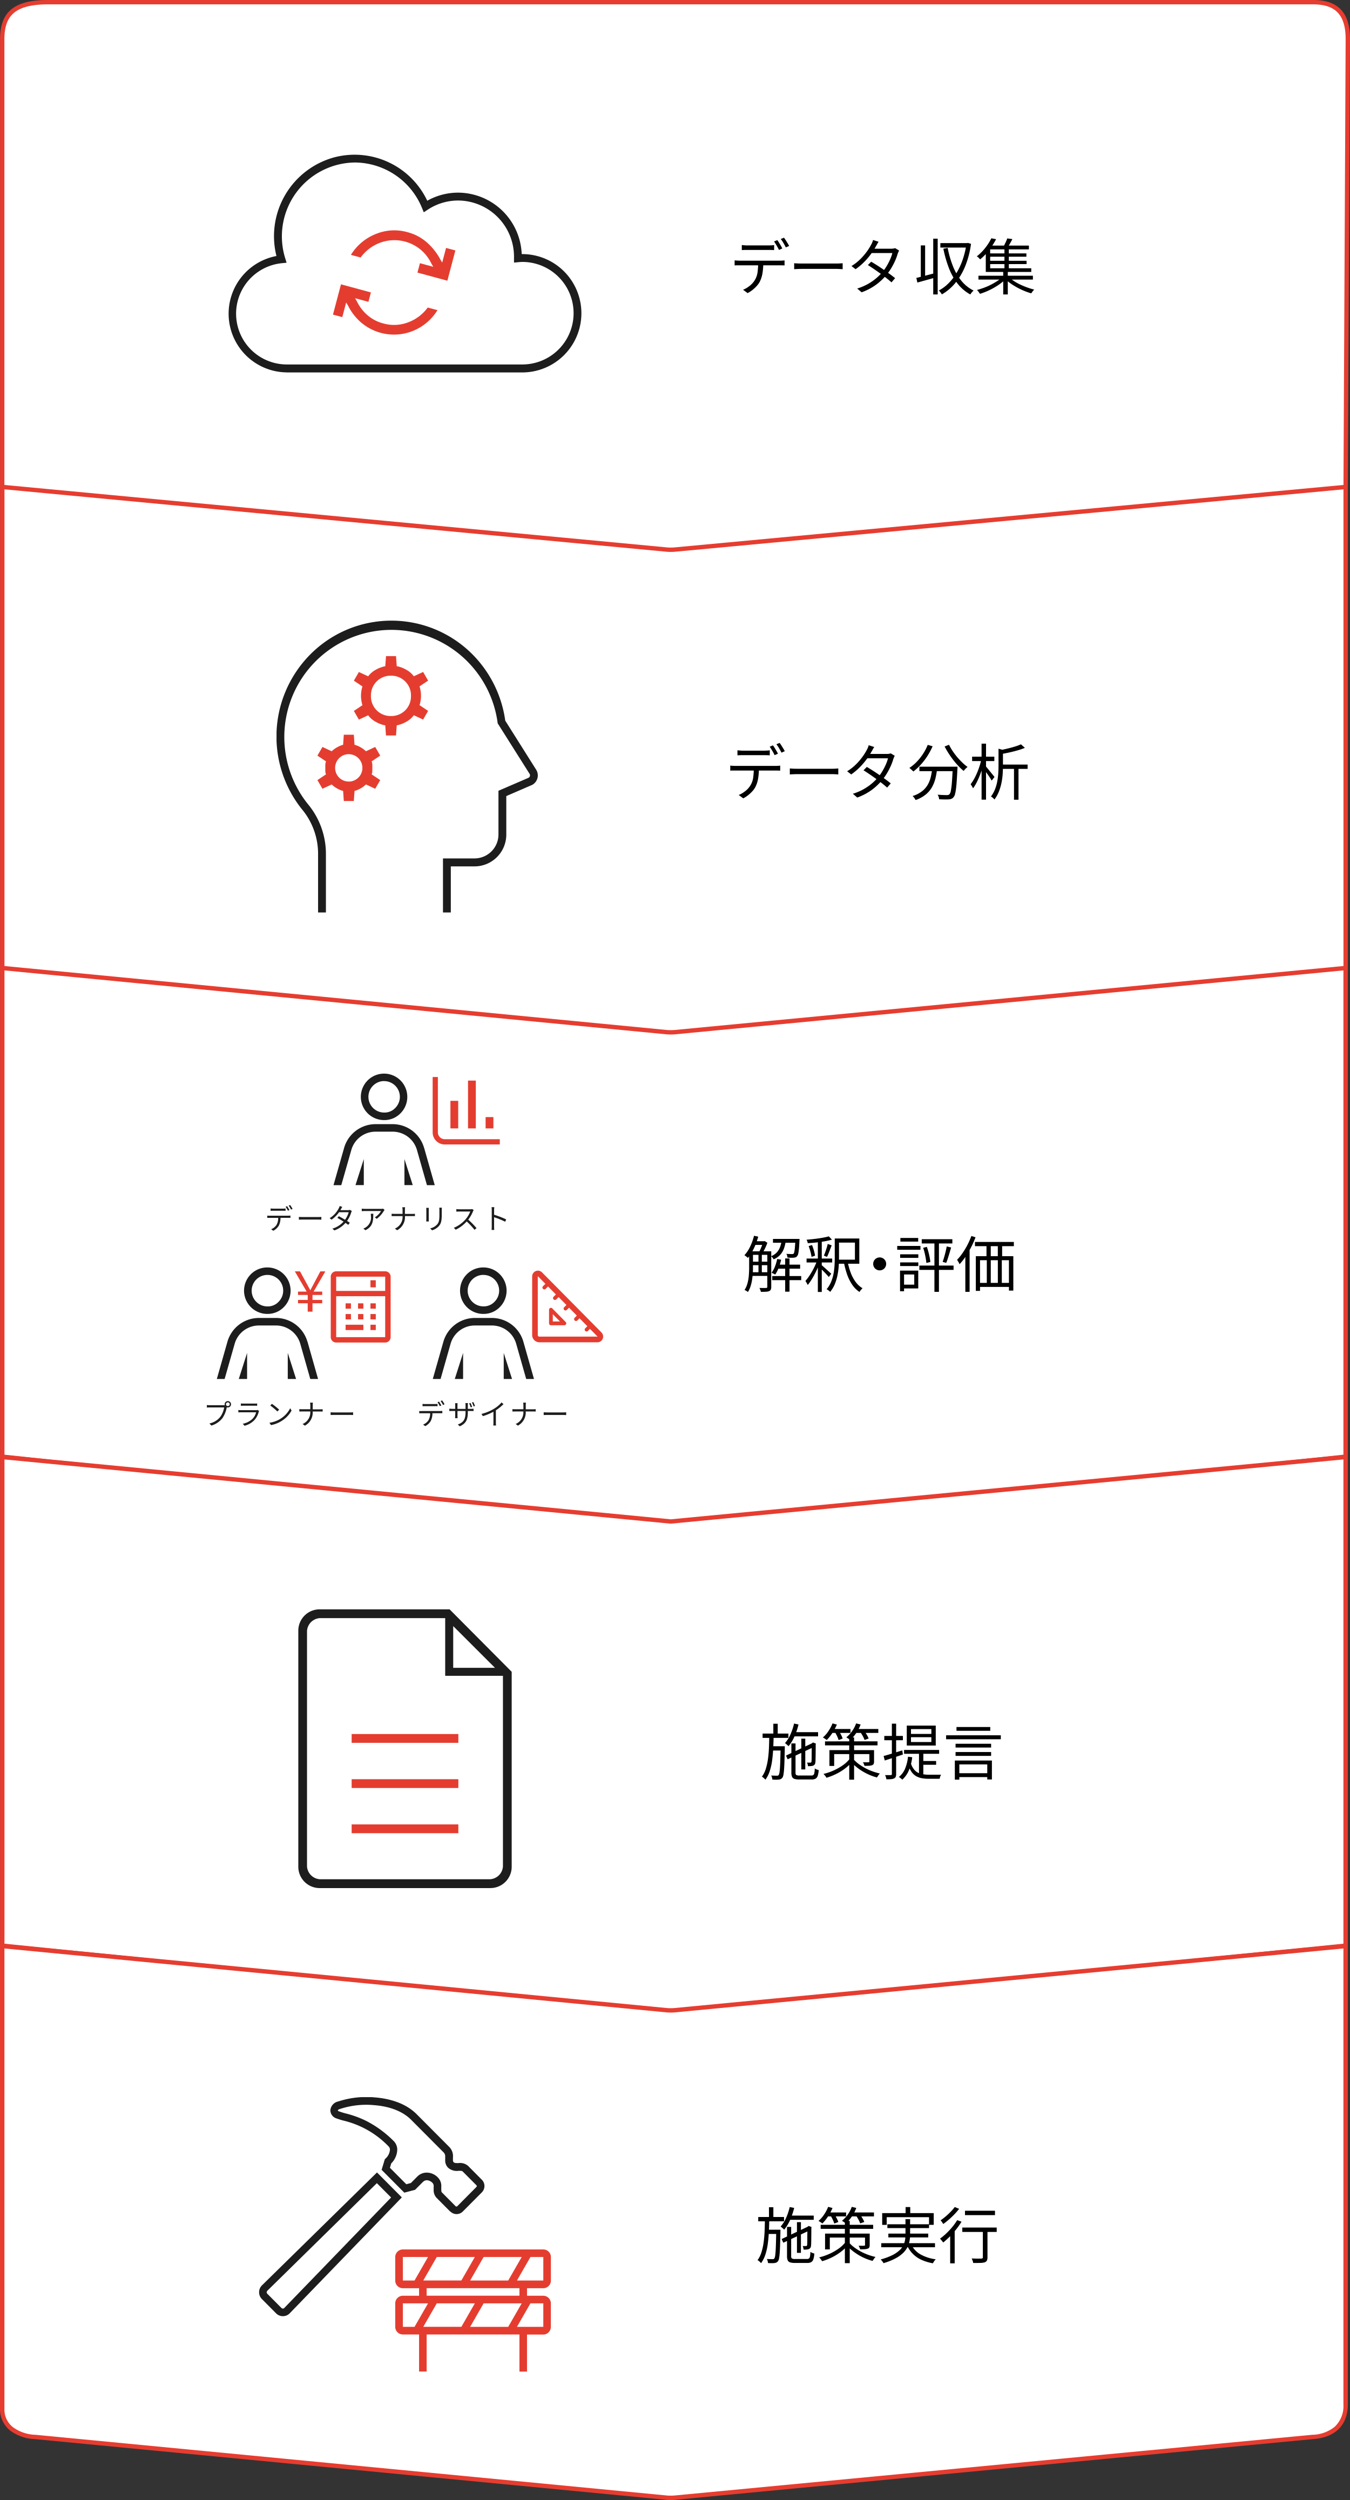
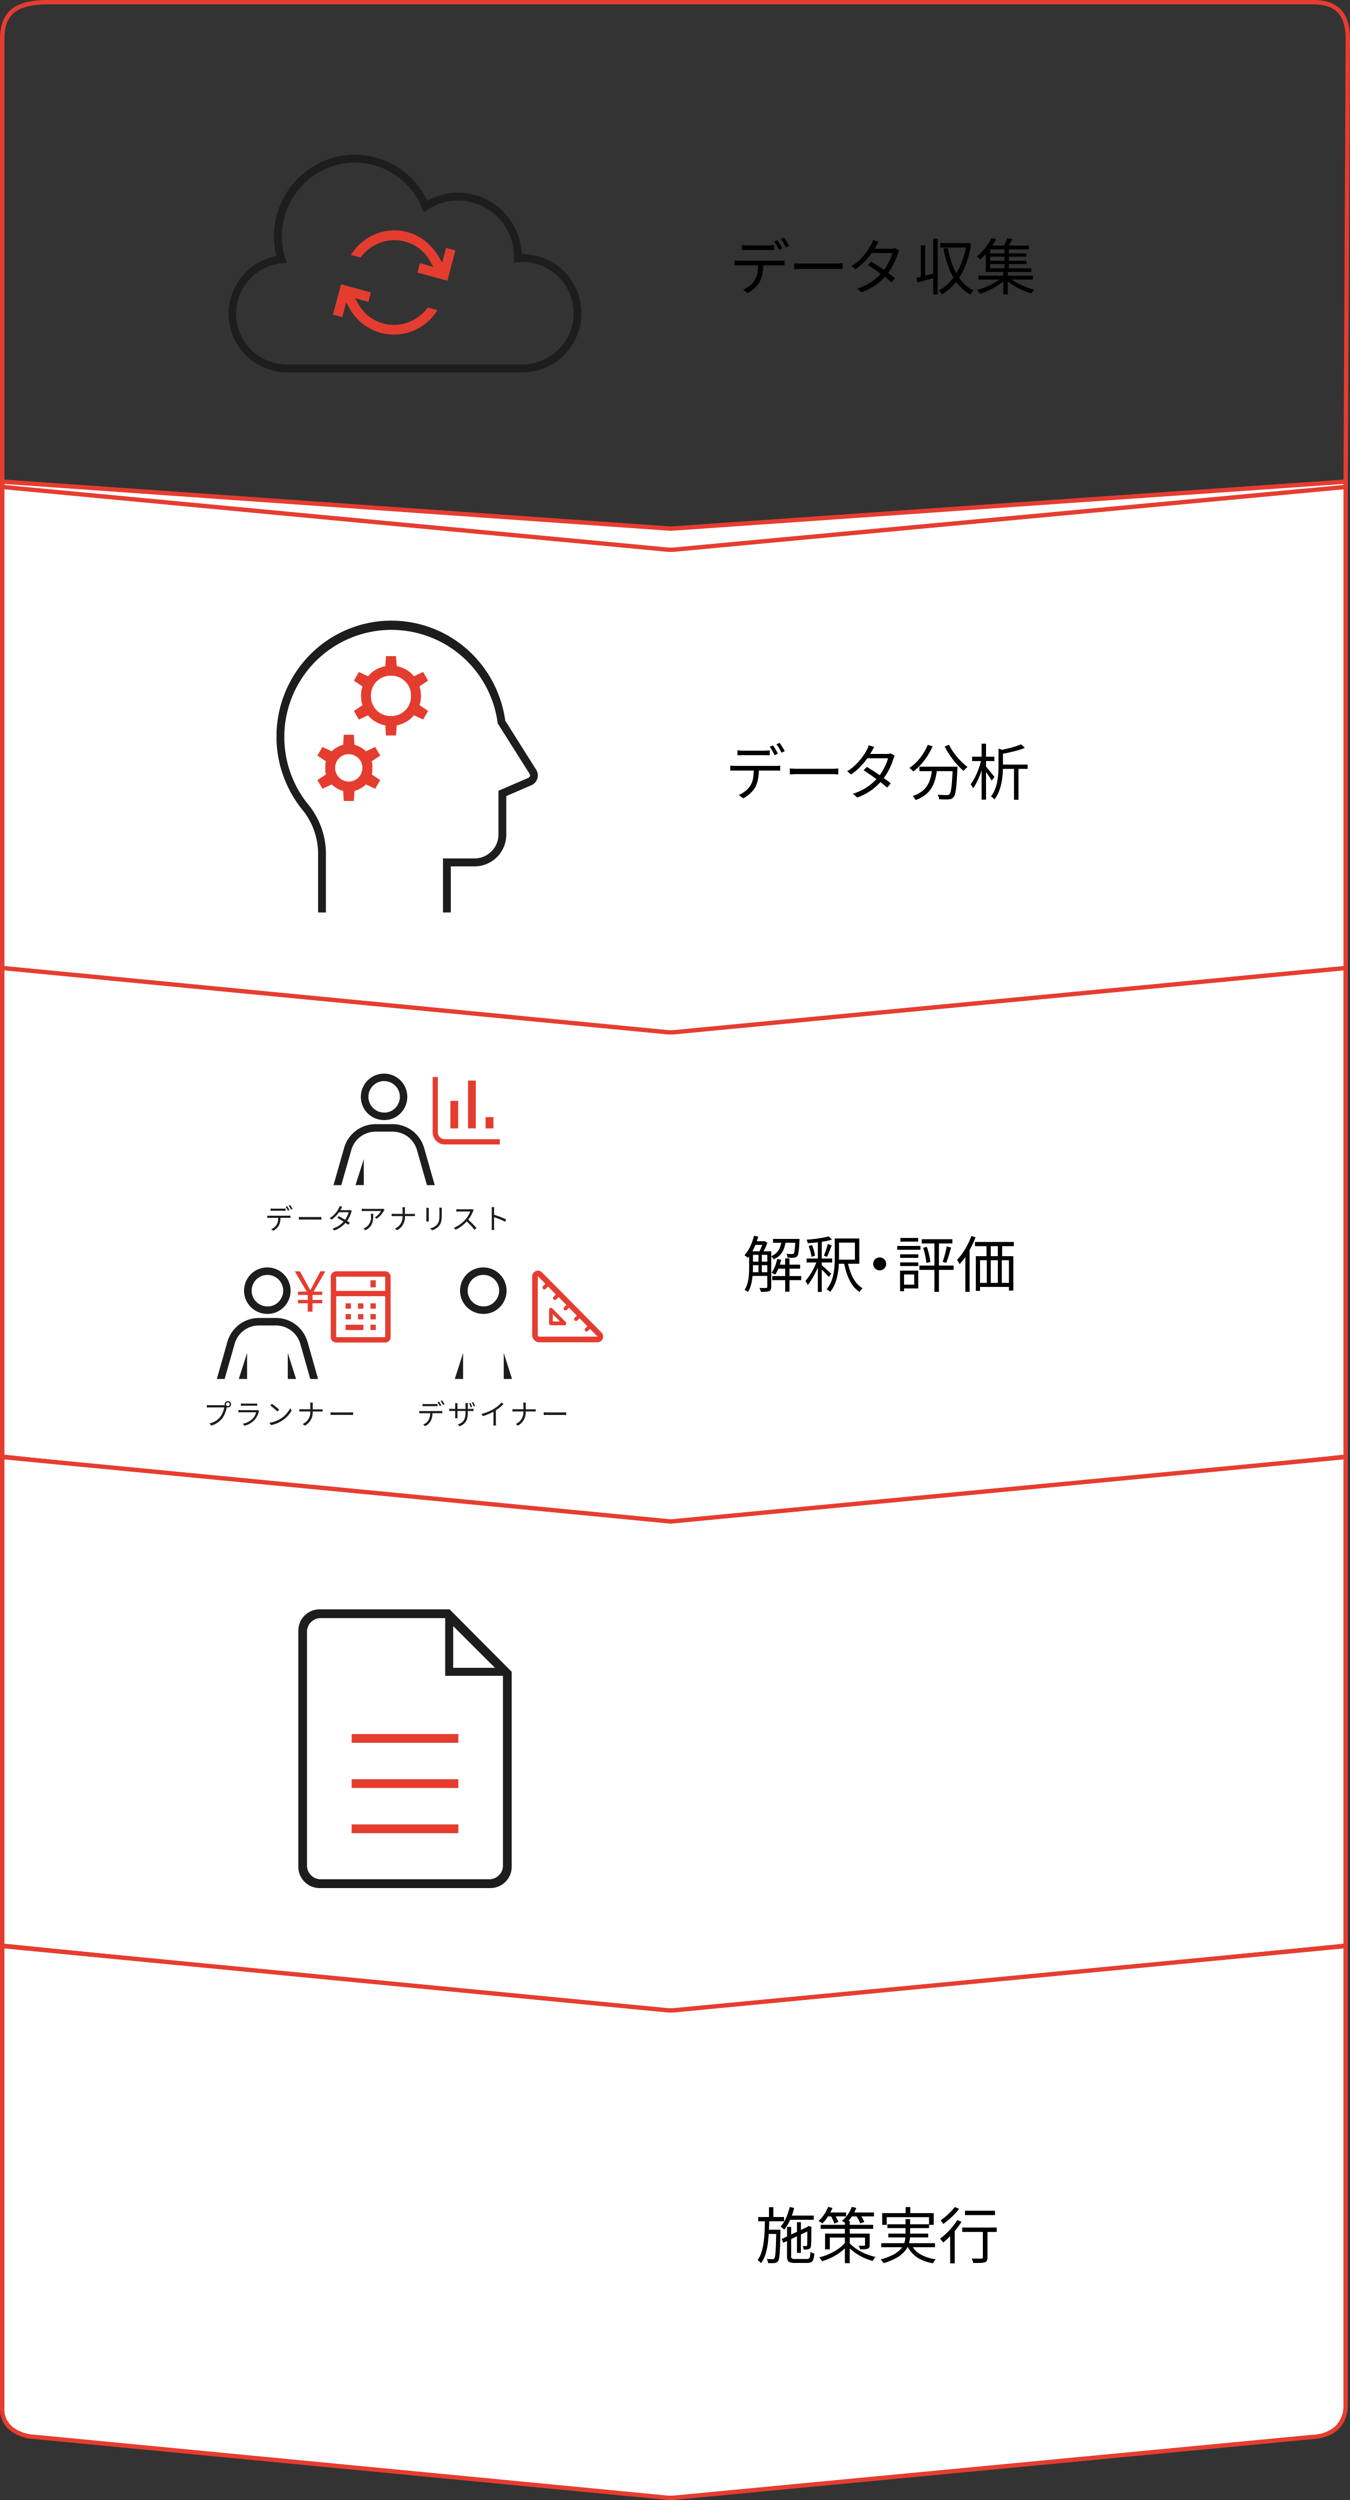
<svg xmlns="http://www.w3.org/2000/svg" width="310" height="574" viewBox="0 0 310 574">
  <rect x="0" y="0" width="310" height="574" fill="#333333" stroke="none" />
  <defs>
    <clipPath id="a">
      <path d="M309.47,111.08V223.27L154.5,237.79.98,223.27V111.08L154.5,121.88Z" transform="translate(-0.98 -111.08)" fill="#fff" stroke="#e63d30" stroke-miterlimit="10" stroke-width="1" />
    </clipPath>
    <clipPath id="b">
      <path d="M309.47,222.75V334.94L155.315,351.41a11.181,11.181,0,0,1-1.637,0L.98,334.94V222.75l152.678,14.74a11.737,11.737,0,0,0,1.677,0Z" transform="translate(-0.98 -222.75)" fill="#fff" stroke="#e63d30" stroke-miterlimit="10" stroke-width="1" />
    </clipPath>
    <clipPath id="c">
      <path d="M309.47,335.03V447.22L154.5,462.75.98,447.22V335.03L154.5,349.83Z" transform="translate(-0.98 -335.03)" fill="#fff" stroke="#e63d30" stroke-miterlimit="10" stroke-width="1" />
    </clipPath>
    <clipPath id="d">
      <path d="M309.47,447.31V552.5c0,5-3.165,7.22-7.607,7.52L155.3,573.97a11.189,11.189,0,0,1-1.637,0L8.557,560.02C4.125,559.72.97,557.5.97,553.5V447.31l152.678,14.74a11.732,11.732,0,0,0,1.677,0L309.46,447.31Z" transform="translate(-0.97 -447.31)" fill="#fff" stroke="#e63d30" stroke-miterlimit="10" stroke-width="1" />
    </clipPath>
    <clipPath id="e">
      <rect width="81" height="50" fill="none" />
    </clipPath>
    <clipPath id="f">
      <rect width="60" height="67" fill="none" />
    </clipPath>
    <clipPath id="g">
      <rect width="91" height="81" fill="none" />
    </clipPath>
    <clipPath id="h">
      <rect width="49" height="64" fill="none" />
    </clipPath>
    <clipPath id="i">
-       <rect width="67" height="63" fill="none" />
-     </clipPath>
+       </clipPath>
  </defs>
  <g transform="translate(-0.47 -0.5)">
    <g transform="translate(0.98 111.08)">
      <path d="M309.47,111.08V223.27L154.5,237.79.98,223.27V111.08L154.5,121.88Z" transform="translate(-0.98 -111.08)" fill="#fff" />
      <g clip-path="url(#a)">
        <g transform="translate(0 -113.31)">
          <path d="M310.109.84V541.57c0,1.69-3.923,3.07-8.765,3.07H9.745C4.9,544.64.98,543.27.98,541.57V.84C.98-.85,4.9-2.23,9.745-2.23h291.6c4.842,0,8.765,1.37,8.765,3.07Z" transform="translate(-0.98 2.23)" fill="#fff" />
          <path d="M9.745-2.73h291.6a20,20,0,0,1,6.363.926c1.9.664,2.9,1.579,2.9,2.644V541.57c0,1.062-1,1.975-2.9,2.641a19.953,19.953,0,0,1-6.364.929H9.745a20,20,0,0,1-6.363-.926c-1.9-.664-2.9-1.579-2.9-2.644V.84c0-1.062,1-1.975,2.9-2.641A19.953,19.953,0,0,1,9.745-2.73Zm291.6,546.87c5.121,0,8.265-1.5,8.265-2.57V.84c0-.567-.855-1.219-2.232-1.7a18.992,18.992,0,0,0-6.033-.869H9.745C4.624-1.73,1.48-.233,1.48.84V541.57c0,.567.855,1.219,2.232,1.7a18.992,18.992,0,0,0,6.033.869Z" transform="translate(-0.98 2.23)" fill="#e63d30" />
        </g>
      </g>
      <path d="M.48,110.544,154.5,121.379,309.97,110.544V223.725l-.453.042L154.5,238.292l-.047,0L.48,223.725ZM308.97,222.815v-111.2L154.5,122.381,1.48,111.616v111.2L154.5,237.288Z" transform="translate(-0.98 -111.08)" fill="#e63d30" />
    </g>
    <g transform="translate(0.98 222.75)">
      <path d="M309.47,222.75V334.94L155.315,351.41a11.181,11.181,0,0,1-1.637,0L.98,334.94V222.75l152.678,14.74a11.737,11.737,0,0,0,1.677,0Z" transform="translate(-0.98 -222.75)" fill="#fff" />
      <g clip-path="url(#b)">
        <g transform="translate(0 -113.32)">
          <path d="M309.47,112.5V653.23c0,1.69-3.923,3.07-8.765,3.07H9.745C4.9,656.3.98,654.93.98,653.23V112.5c0-1.69,3.923-3.07,8.765-3.07h290.96C305.547,109.43,309.47,110.8,309.47,112.5Z" transform="translate(-0.98 -109.43)" fill="#fff" />
          <path d="M9.745,108.93h290.96a20,20,0,0,1,6.363.926c1.9.664,2.9,1.579,2.9,2.644V653.23c0,1.062-1,1.975-2.9,2.641a19.953,19.953,0,0,1-6.364.929H9.745a20,20,0,0,1-6.363-.926c-1.9-.664-2.9-1.579-2.9-2.644V112.5c0-1.062,1-1.975,2.9-2.641A19.953,19.953,0,0,1,9.745,108.93ZM300.705,655.8c5.121,0,8.265-1.5,8.265-2.57V112.5c0-.567-.855-1.219-2.232-1.7a18.992,18.992,0,0,0-6.033-.869H9.745c-5.121,0-8.265,1.5-8.265,2.57V653.23c0,.567.855,1.219,2.232,1.7a18.992,18.992,0,0,0,6.033.869Z" transform="translate(-0.98 -109.43)" fill="#e63d30" />
        </g>
      </g>
      <path d="M.48,222.2,153.7,236.992a11.288,11.288,0,0,0,1.594,0L309.97,222.2v113.19l-.447.048L155.352,351.909a11.723,11.723,0,0,1-1.711,0l-.017,0L.48,335.389ZM308.97,334.491V223.3l-153.6,14.689a12.31,12.31,0,0,1-1.75,0h-.012L1.48,223.3v111.19l152.243,16.421a10.734,10.734,0,0,0,1.547,0Z" transform="translate(-0.98 -222.75)" fill="#e63d30" />
    </g>
    <g transform="translate(0.98 335.03)">
      <path d="M309.47,335.03V447.22L154.5,462.75.98,447.22V335.03L154.5,349.83Z" transform="translate(-0.98 -335.03)" fill="#fff" />
      <g clip-path="url(#c)">
        <g transform="translate(0 -113.31)">
          <path d="M309.47,224.79V765.52c0,1.69-3.923,3.07-8.765,3.07H9.745C4.9,768.59.98,767.22.98,765.52V224.79c0-1.69,3.923-3.07,8.765-3.07h290.96C305.547,221.72,309.47,223.09,309.47,224.79Z" transform="translate(-0.98 -221.72)" fill="#fff" />
          <path d="M9.745,221.22h290.96a20,20,0,0,1,6.363.926c1.9.664,2.9,1.579,2.9,2.644V765.52c0,1.062-1,1.975-2.9,2.641a19.953,19.953,0,0,1-6.364.929H9.745a20,20,0,0,1-6.363-.926c-1.9-.664-2.9-1.579-2.9-2.644V224.79c0-1.062,1-1.975,2.9-2.641A19.953,19.953,0,0,1,9.745,221.22Zm290.96,546.87c5.121,0,8.265-1.5,8.265-2.57V224.79c0-.567-.855-1.219-2.232-1.7a18.992,18.992,0,0,0-6.033-.869H9.745c-5.121,0-8.265,1.5-8.265,2.57V765.52c0,.567.855,1.219,2.232,1.7a18.992,18.992,0,0,0,6.033.869Z" transform="translate(-0.98 -221.72)" fill="#e63d30" />
        </g>
      </g>
      <path d="M.48,334.479l.548.053,153.468,14.8L309.97,334.48V447.672l-.45.045L154.5,463.253l-.05-.005L.48,447.672ZM308.97,446.768V335.58L154.5,350.332l-.048,0L1.48,335.581V446.768L154.5,462.247Z" transform="translate(-0.98 -335.03)" fill="#e63d30" />
    </g>
    <g transform="translate(0.97 447.31)">
      <path d="M309.47,447.31V552.5c0,5-3.165,7.22-7.607,7.52L155.3,573.97a11.189,11.189,0,0,1-1.637,0L8.557,560.02C4.125,559.72.97,557.5.97,553.5V447.31l152.678,14.74a11.732,11.732,0,0,0,1.677,0L309.46,447.31Z" transform="translate(-0.97 -447.31)" fill="#fff" />
      <g clip-path="url(#d)">
        <g transform="translate(0.01 -113.03)">
          <path d="M309.47,337.35V877.63c0,1.69-3.923,3.07-8.765,3.07H9.745C4.9,880.7.98,879.33.98,877.63V337.35c0-1.69,3.923-3.07,8.765-3.07h290.96C305.547,334.28,309.47,335.65,309.47,337.35Z" transform="translate(-0.98 -334.28)" fill="#fff" />
          <path d="M9.745,333.78h290.96a20,20,0,0,1,6.363.926c1.9.664,2.9,1.579,2.9,2.644V877.63c0,1.062-1,1.975-2.9,2.641a19.955,19.955,0,0,1-6.364.929H9.745a20,20,0,0,1-6.363-.926c-1.9-.664-2.9-1.579-2.9-2.644V337.35c0-1.062,1-1.975,2.9-2.641A19.953,19.953,0,0,1,9.745,333.78ZM300.705,880.2c5.121,0,8.265-1.5,8.265-2.57V337.35c0-.567-.855-1.219-2.232-1.7a18.994,18.994,0,0,0-6.033-.869H9.745c-5.121,0-8.265,1.5-8.265,2.57V877.63c0,.567.855,1.219,2.232,1.7a18.992,18.992,0,0,0,6.033.869Z" transform="translate(-0.98 -334.28)" fill="#e63d30" />
        </g>
      </g>
      <path d="M.47,446.759l153.219,14.792a11.262,11.262,0,0,0,1.594,0L309.47,446.81h.5V552.5c0,4.817-2.864,7.664-8.065,8.018l-146.563,13.95a11.738,11.738,0,0,1-1.711,0h-.011L8.516,560.518a10.107,10.107,0,0,1-5.73-1.983A6.265,6.265,0,0,1,.47,553.5ZM155.257,573.472l146.572-13.951a8.355,8.355,0,0,0,5.168-1.87,6.618,6.618,0,0,0,1.973-5.152V447.859l-153.609,14.69a12.311,12.311,0,0,1-1.75,0H153.6L1.47,447.861V553.5a5.229,5.229,0,0,0,1.947,4.26,9.132,9.132,0,0,0,5.174,1.761H8.6L153.71,573.472a10.766,10.766,0,0,0,1.551,0Z" transform="translate(-0.97 -447.31)" fill="#e63d30" />
    </g>
    <g transform="translate(0.98 1)">
-       <path d="M309.97,9.5l-.5,102.8L155.315,126.69a11.183,11.183,0,0,1-1.637,0L.98,112.3V9.5c0-6,3.045-8.5,10.5-8.5h290.5C307.3,1,309.97,3.5,309.97,9.5Z" transform="translate(-0.98 -1)" fill="#fff" />
      <path d="M11.482.5h290.5c2.869,0,4.945.7,6.348,2.152,1.439,1.486,2.139,3.726,2.139,6.848l-.5,103.256-.451.042L155.352,127.189a11.719,11.719,0,0,1-1.711,0h-.01L.48,112.755V9.5C.48,3.192,3.77.5,11.482.5ZM308.973,111.844,309.47,9.5c0-2.847-.607-4.859-1.857-6.15-1.2-1.243-3.045-1.848-5.629-1.848H11.482c-3.638,0-6.168.618-7.732,1.888C2.2,4.646,1.48,6.588,1.48,9.5V111.845l152.245,14.347a10.783,10.783,0,0,0,1.548,0Z" transform="translate(-0.98 -1)" fill="#e63d30" />
    </g>
    <g transform="translate(167.97 50.999)" style="isolation:isolate">
      <path d="M2.842-10.234l.623.056q.315.028.651.028H8.96q.294,0,.651-.021t.651-.063v1.162q-.308-.028-.651-.035T8.96-9.114H4.13q-.35,0-.679.007t-.609.035ZM1.19-6.72q.28.028.581.049t.623.021h9.17q.224,0,.532-.014a4.731,4.731,0,0,0,.56-.056v1.162q-.224-.014-.525-.021t-.567-.007H1.778q-.308,0-.588.028Zm6.58.574a14.288,14.288,0,0,1-.189,2.415A6.682,6.682,0,0,1,6.93-1.75a4.843,4.843,0,0,1-.679.931A8.271,8.271,0,0,1,5.3.07,6.642,6.642,0,0,1,4.172.8L3.136.028a6.23,6.23,0,0,0,1.526-.91,4.9,4.9,0,0,0,1.12-1.232,4.6,4.6,0,0,0,.672-1.855,15.957,15.957,0,0,0,.14-2.177Zm3.22-5.222a6.883,6.883,0,0,1,.392.581q.21.343.413.693t.343.644l-.756.336q-.21-.434-.532-.987t-.6-.959Zm1.54-.56q.182.252.406.6t.434.693a6.619,6.619,0,0,1,.336.609l-.756.336q-.224-.462-.539-1a8.246,8.246,0,0,0-.623-.931Zm2.338,5.866.518.035q.308.021.679.028t.749.007h7.672q.532,0,.91-.028t.6-.042V-4.69l-.623-.042q-.413-.028-.875-.028H16.814q-.574,0-1.092.021t-.854.049Zm17.682-.35q.672.392,1.414.868t1.477.987q.735.511,1.407,1t1.19.924l-.826.966q-.476-.434-1.141-.959T34.664-3.689q-.742-.539-1.484-1.043t-1.386-.91Zm6.412-2.562a2.115,2.115,0,0,0-.182.371q-.084.217-.154.385a11.212,11.212,0,0,1-.56,1.54,16.005,16.005,0,0,1-.854,1.659,12.693,12.693,0,0,1-1.12,1.6,13.49,13.49,0,0,1-2.345,2.233,12.879,12.879,0,0,1-3.4,1.8L29.344-.252a12.59,12.59,0,0,0,2.373-1,12.313,12.313,0,0,0,1.925-1.309,11.648,11.648,0,0,0,1.484-1.47,10.22,10.22,0,0,0,1-1.414,14.518,14.518,0,0,0,.791-1.533,8.191,8.191,0,0,0,.49-1.421H32.214l.448-.994h4.452a3.57,3.57,0,0,0,.518-.035,1.708,1.708,0,0,0,.406-.105ZM34.244-10.99q-.182.28-.35.588t-.28.5a15.848,15.848,0,0,1-1.085,1.687,16.43,16.43,0,0,1-1.554,1.827A14.106,14.106,0,0,1,28.966-4.69l-.938-.728a11.022,11.022,0,0,0,2.086-1.638A14.116,14.116,0,0,0,31.6-8.806a12.7,12.7,0,0,0,.924-1.484,4.008,4.008,0,0,0,.252-.511,3.259,3.259,0,0,0,.2-.6Z" transform="translate(0 16)" />
      <path d="M.49-2.688q.826-.2,1.988-.5t2.366-.623l.14.994q-1.12.322-2.233.63l-2.023.56ZM4.368-11.7H5.39V1.106H4.368ZM1.512-10.15h.994v7.6H1.512Zm4.494-.532h6.258V-9.66H6.006Zm5.978,0h.168l.2-.042.686.21A20.692,20.692,0,0,1,11.676-5.3a14.71,14.71,0,0,1-2.31,3.857,11.254,11.254,0,0,1-3.01,2.534,3.166,3.166,0,0,0-.2-.3Q6.034.616,5.9.455A1.241,1.241,0,0,0,5.642.21a9.336,9.336,0,0,0,2.17-1.6A11.953,11.953,0,0,0,9.667-3.745,16.226,16.226,0,0,0,11.1-6.79a19.564,19.564,0,0,0,.889-3.654Zm-4.3,1.106a23.325,23.325,0,0,0,1.2,4.165,12.668,12.668,0,0,0,1.939,3.367A8.424,8.424,0,0,0,13.636.21q-.112.1-.259.252A3.094,3.094,0,0,0,13.1.791q-.126.175-.224.315A9.45,9.45,0,0,1,9.968-1.365a13.855,13.855,0,0,1-1.995-3.57A27.227,27.227,0,0,1,6.692-9.394Zm7.07,6.384h12.5v.882h-12.5Zm2.352-5.124H25.76v.756H17.108Zm0,1.694H25.8v.756H17.108Zm-.168-3.486h9.394v.868H16.94Zm3.78.5h1.008v5.012H20.72Zm-.28,5.292h1.05V1.106H20.44ZM20.216-2.87l.826.406a9.948,9.948,0,0,1-1.225,1.057,15.17,15.17,0,0,1-1.491.966A16.467,16.467,0,0,1,16.7.371a15.777,15.777,0,0,1-1.6.595Q14.98.77,14.784.5a2.466,2.466,0,0,0-.378-.42q.784-.21,1.61-.511a14,14,0,0,0,1.6-.7,15.765,15.765,0,0,0,1.449-.84A7.746,7.746,0,0,0,20.216-2.87Zm1.526-.014a7.914,7.914,0,0,0,1.141.9,11.579,11.579,0,0,0,1.449.812q.784.371,1.61.672a13.868,13.868,0,0,0,1.61.483Q27.44.1,27.314.252T27.076.56q-.112.154-.2.294A15.282,15.282,0,0,1,25.263.287,16.8,16.8,0,0,1,23.632-.49a14.79,14.79,0,0,1-1.5-.931,8.273,8.273,0,0,1-1.218-1.043Zm-.378-8.876,1.176.154q-.28.56-.6,1.113a11.055,11.055,0,0,1-.6.945l-.924-.2q.252-.42.525-.994A7.947,7.947,0,0,0,21.364-11.76Zm-3.654-.028,1.092.21q-.406.77-.938,1.575a15.4,15.4,0,0,1-1.211,1.589,12.271,12.271,0,0,1-1.519,1.47,2.915,2.915,0,0,0-.217-.252,3.533,3.533,0,0,0-.273-.259,1.67,1.67,0,0,0-.266-.189A11.032,11.032,0,0,0,15.8-8.974a12.811,12.811,0,0,0,1.12-1.442A11.421,11.421,0,0,0,17.71-11.788ZM16.436-9.52h1.008V-4.9H26.88v.84H16.436Z" transform="translate(42.43 16)" />
    </g>
    <g transform="translate(52.97 36)">
      <g clip-path="url(#e)">
        <g transform="translate(0 0.014)">
          <path d="M105.06,60.5l-2.13-.58-.89,3.36-.42-.7a13.864,13.864,0,0,0-3.05-3.88,10.791,10.791,0,0,0-4.46-2.38,11.136,11.136,0,0,0-7.42.45,11.769,11.769,0,0,0-5.61,4.75l2.23.6a9.778,9.778,0,0,1,4.5-3.4,9.469,9.469,0,0,1,9.32,1.63,9.692,9.692,0,0,1,2.4,3.1l.46.81-3.06-.83-.57,2.16,6.87,1.86,1.84-6.95Zm-4.11,13.71-2.23-.6a9.778,9.778,0,0,1-4.5,3.4,9.1,9.1,0,0,1-5.74.24,8.927,8.927,0,0,1-3.58-1.87,9.692,9.692,0,0,1-2.4-3.1l-.46-.81,3.06.83.57-2.16L78.8,68.28l-1.84,6.95,2.14.58.89-3.36.42.7a12.372,12.372,0,0,0,3.02,3.9,11.639,11.639,0,0,0,11.91,1.92,11.815,11.815,0,0,0,5.61-4.75" transform="translate(-53 -38.514)" fill="#e43d30" />
          <path d="M66.3,88.5a13.477,13.477,0,0,1-2.32-26.72A18.755,18.755,0,0,1,77.47,39.07,18.453,18.453,0,0,1,98.61,49.09a14.464,14.464,0,0,1,7.09-1.86h0a14.692,14.692,0,0,1,14.6,14.11h.28a13.586,13.586,0,0,1,.01,27.17H66.3ZM81.94,40.31A16.964,16.964,0,0,0,65.98,62.26l.33,1.06-1.1.11a11.654,11.654,0,0,0,1.1,23.25h54.28a11.771,11.771,0,0,0,.01-23.54h0a9.818,9.818,0,0,0-1.09.06l-.98.09v-1.2a12.9,12.9,0,0,0-12.74-13.05h-.08a12.646,12.646,0,0,0-7,2.11l-.9.59-.41-1A16.755,16.755,0,0,0,81.96,40.31" transform="translate(-53 -38.514)" fill="#1d1d1d" />
        </g>
      </g>
    </g>
    <g transform="translate(166.97 167)" style="isolation:isolate">
      <path d="M2.842-10.234l.623.056q.315.028.651.028H8.96q.294,0,.651-.021t.651-.063v1.162q-.308-.028-.651-.035T8.96-9.114H4.13q-.35,0-.679.007t-.609.035ZM1.19-6.72q.28.028.581.049t.623.021h9.17q.224,0,.532-.014a4.731,4.731,0,0,0,.56-.056v1.162q-.224-.014-.525-.021t-.567-.007H1.778q-.308,0-.588.028Zm6.58.574a14.288,14.288,0,0,1-.189,2.415A6.682,6.682,0,0,1,6.93-1.75a4.843,4.843,0,0,1-.679.931A8.271,8.271,0,0,1,5.3.07,6.642,6.642,0,0,1,4.172.8L3.136.028a6.23,6.23,0,0,0,1.526-.91,4.9,4.9,0,0,0,1.12-1.232,4.6,4.6,0,0,0,.672-1.855,15.957,15.957,0,0,0,.14-2.177Zm3.22-5.222a6.883,6.883,0,0,1,.392.581q.21.343.413.693t.343.644l-.756.336q-.21-.434-.532-.987t-.6-.959Zm1.54-.56q.182.252.406.6t.434.693a6.619,6.619,0,0,1,.336.609l-.756.336q-.224-.462-.539-1a8.246,8.246,0,0,0-.623-.931Zm2.338,5.866.518.035q.308.021.679.028t.749.007h7.672q.532,0,.91-.028t.6-.042V-4.69l-.623-.042q-.413-.028-.875-.028H16.814q-.574,0-1.092.021t-.854.049Zm17.682-.35q.672.392,1.414.868t1.477.987q.735.511,1.407,1t1.19.924l-.826.966q-.476-.434-1.141-.959T34.664-3.689q-.742-.539-1.484-1.043t-1.386-.91Zm6.412-2.562a2.115,2.115,0,0,0-.182.371q-.084.217-.154.385a11.212,11.212,0,0,1-.56,1.54,16.005,16.005,0,0,1-.854,1.659,12.693,12.693,0,0,1-1.12,1.6,13.49,13.49,0,0,1-2.345,2.233,12.879,12.879,0,0,1-3.4,1.8L29.344-.252a12.59,12.59,0,0,0,2.373-1,12.313,12.313,0,0,0,1.925-1.309,11.648,11.648,0,0,0,1.484-1.47,10.22,10.22,0,0,0,1-1.414,14.518,14.518,0,0,0,.791-1.533,8.191,8.191,0,0,0,.49-1.421H32.214l.448-.994h4.452a3.57,3.57,0,0,0,.518-.035,1.708,1.708,0,0,0,.406-.105ZM34.244-10.99q-.182.28-.35.588t-.28.5a15.848,15.848,0,0,1-1.085,1.687,16.43,16.43,0,0,1-1.554,1.827A14.106,14.106,0,0,1,28.966-4.69l-.938-.728a11.022,11.022,0,0,0,2.086-1.638A14.116,14.116,0,0,0,31.6-8.806a12.7,12.7,0,0,0,.924-1.484,4.008,4.008,0,0,0,.252-.511,3.259,3.259,0,0,0,.2-.6Z" transform="translate(0 16)" />
      <path d="M2.618-6.468H10.64v1.022H2.618Zm7.658,0h1.092v.315a1.007,1.007,0,0,1-.014.189q-.084,1.638-.161,2.779t-.182,1.9A8.825,8.825,0,0,1,10.78-.1a1.465,1.465,0,0,1-.322.63A1.171,1.171,0,0,1,10,.9a2.009,2.009,0,0,1-.616.133q-.35.028-.959.021T7.154,1.008A2.271,2.271,0,0,0,7.049.476,1.9,1.9,0,0,0,6.8-.042Q7.49.014,8.078.035t.84.021a1.238,1.238,0,0,0,.35-.042.557.557,0,0,0,.238-.14,1.678,1.678,0,0,0,.343-.847A17.628,17.628,0,0,0,10.087-2.9q.1-1.281.189-3.353ZM4.536-11.48l1.12.322A16.349,16.349,0,0,1,4.445-8.9,14.7,14.7,0,0,1,2.933-6.93a12.922,12.922,0,0,1-1.7,1.568,3.537,3.537,0,0,0-.266-.266Q.8-5.782.623-5.936t-.3-.252A9.944,9.944,0,0,0,2.016-7.6,12.182,12.182,0,0,0,3.458-9.415,11.914,11.914,0,0,0,4.536-11.48Zm4.886-.028a11.818,11.818,0,0,0,.826,1.435,15.547,15.547,0,0,0,1.064,1.414A16.138,16.138,0,0,0,12.495-7.4a10.594,10.594,0,0,0,1.183.987q-.14.112-.315.273a4.256,4.256,0,0,0-.322.329,2.679,2.679,0,0,0-.245.322A12.286,12.286,0,0,1,11.606-6.6Q11-7.238,10.423-7.98T9.331-9.52q-.511-.8-.917-1.582ZM5.572-6.174H6.706a17.515,17.515,0,0,1-.364,2.24,8.268,8.268,0,0,1-.77,2.058A6.09,6.09,0,0,1,4.137-.126,7.645,7.645,0,0,1,1.75,1.19,3.494,3.494,0,0,0,1.568.875,3.432,3.432,0,0,0,1.323.539,2.468,2.468,0,0,0,1.064.266,6.821,6.821,0,0,0,3.283-.875,5.205,5.205,0,0,0,4.592-2.422a6.9,6.9,0,0,0,.672-1.806A16.576,16.576,0,0,0,5.572-6.174Zm15.764-.784h6.132v.994H21.336Zm-.546-3.654,1.3.392q-.014.14-.28.182v3.374q0,.826-.063,1.82a15.521,15.521,0,0,1-.266,2.023,11.846,11.846,0,0,1-.595,2.03,8.05,8.05,0,0,1-1.036,1.869,1.047,1.047,0,0,0-.217-.259q-.147-.133-.3-.259a1.279,1.279,0,0,0-.28-.182,7.087,7.087,0,0,0,.938-1.68,9.757,9.757,0,0,0,.518-1.834,16.09,16.09,0,0,0,.224-1.841q.056-.9.056-1.7Zm5.152-.994.9.812a14.5,14.5,0,0,1-1.659.574q-.931.266-1.911.483t-1.918.371a1.871,1.871,0,0,0-.14-.441A3.026,3.026,0,0,0,21-10.22q.9-.182,1.813-.4t1.736-.469A11.159,11.159,0,0,0,25.942-11.606Zm-1.6,4.97h1.036V1.12H24.346ZM14.728-8.764h5.1v1.008h-5.1Zm2.17-3H17.92V1.106H16.9Zm-.056,3.626.686.224q-.182.84-.455,1.75t-.616,1.778a17.308,17.308,0,0,1-.728,1.61A8.731,8.731,0,0,1,14.938-1.5a3.255,3.255,0,0,0-.252-.483q-.168-.273-.294-.469a8.688,8.688,0,0,0,.749-1.134,14.535,14.535,0,0,0,.7-1.428q.329-.77.588-1.568A14.26,14.26,0,0,0,16.842-8.134Zm.98,1.54q.14.14.427.49t.616.756l.609.749q.28.343.392.5l-.658.84a6.119,6.119,0,0,0-.378-.658q-.252-.392-.553-.812l-.56-.784q-.259-.364-.427-.588Z" transform="translate(42 16)" />
    </g>
    <g transform="translate(63.97 143)">
      <g clip-path="url(#f)">
        <g transform="translate(-0.017 -0.002)">
          <path d="M78.95,182.41l-.16-2.31a5.675,5.675,0,0,1-1.39-.58,5.444,5.444,0,0,1-1.23-.91l-2.13.99-1.15-1.99,1.97-1.32a1.932,1.932,0,0,1-.16-.74V174.1a2.709,2.709,0,0,1,.16-.79l-1.97-1.32L74.04,170l2.13.99a5.763,5.763,0,0,1,1.23-.91,6.018,6.018,0,0,1,1.39-.58l.16-2.31h2.3l.16,2.31a5.675,5.675,0,0,1,1.39.58,5.444,5.444,0,0,1,1.23.91l2.13-.99,1.15,1.99-1.97,1.32a2.645,2.645,0,0,1,.16.79v1.45a1.855,1.855,0,0,1-.16.74l1.97,1.32-1.15,1.99-2.13-.99a5.763,5.763,0,0,1-1.23.91,6.018,6.018,0,0,1-1.39.58l-.16,2.31Zm1.15-4.46a3.145,3.145,0,0,0-.05-6.29,3.076,3.076,0,0,0-2.17.91,3.169,3.169,0,0,0-.03,4.44,3.1,3.1,0,0,0,2.24.93h0Zm8.53-10.58-.16-2.32a6.76,6.76,0,0,1-2.13-.79,5.311,5.311,0,0,1-1.8-1.53l-2.13.99-1.15-1.99,1.97-1.32a6.518,6.518,0,0,1-.25-1.08,7.045,7.045,0,0,1,0-2.15,5.828,5.828,0,0,1,.25-1.08l-1.97-1.32,1.15-1.99,2.13.99a5.311,5.311,0,0,1,1.8-1.53,7.013,7.013,0,0,1,2.13-.79l.17-2.32h2.3l.16,2.31a6.76,6.76,0,0,1,2.13.79,5.311,5.311,0,0,1,1.8,1.53l2.13-.99,1.15,1.99-1.97,1.32a6.518,6.518,0,0,1,.25,1.08,7.33,7.33,0,0,1,0,2.16,5.727,5.727,0,0,1-.25,1.07l1.97,1.32-1.15,1.99-2.13-.99a5.311,5.311,0,0,1-1.8,1.53,7.013,7.013,0,0,1-2.13.79l-.16,2.32h-2.3Zm1.15-4.47a4.494,4.494,0,0,0,4.59-4.41v-.22a4.5,4.5,0,0,0-4.38-4.63h-.22a4.494,4.494,0,0,0-4.59,4.41v.22a4.5,4.5,0,0,0,4.38,4.63h.22Z" transform="translate(-63.483 -140.998)" fill="#e43d30" />
          <path d="M103.52,208h-1.8V195.59h7.27a5.5,5.5,0,0,0,5.47-5.52V180.06l6.79-2.93a.758.758,0,0,0,.18-.09.641.641,0,0,0,.16-.89h0l-7.3-11.56-.03-.2a24.6,24.6,0,1,0-43.58,18.7,17.87,17.87,0,0,1,4.16,11.17v13.75h-1.8V194.28a16,16,0,0,0-3.75-10.03,26.75,26.75,0,0,1,4.07-37.4,26.244,26.244,0,0,1,37.1,4.11,26.811,26.811,0,0,1,5.56,13l7.06,11.2a2.475,2.475,0,0,1-.65,3.41,2.047,2.047,0,0,1-.51.26l-5.66,2.45v8.81a7.3,7.3,0,0,1-7.27,7.33h-5.47v10.59Z" transform="translate(-63.483 -140.998)" fill="#1d1d1d" />
        </g>
      </g>
    </g>
    <g transform="translate(170.97 280)" style="isolation:isolate">
      <path d="M1.946-8.2H5.992v.812H1.946Zm0,2.38H5.992v.8H1.946Zm0,2.422H5.992v.84H1.946ZM7.91-5.138h5.32v.924H7.91ZM2.674-10.514h2.31v.84H2.674ZM7-11.046h5.474v.882H7ZM6.832-2.52h6.65v.938H6.832ZM9.8-6.566h.994v7.63H9.8ZM3.668-7.812h.77v4.76h-.77Zm8.484-3.234H13.1l-.007.14q-.007.14-.021.252-.042,1.162-.112,1.89a8.108,8.108,0,0,1-.168,1.12,1.309,1.309,0,0,1-.252.56.743.743,0,0,1-.308.245,1.582,1.582,0,0,1-.448.1,4.451,4.451,0,0,1-.616.021q-.406-.007-.84-.035a2.654,2.654,0,0,0-.077-.448,1.339,1.339,0,0,0-.175-.42q.42.028.77.042t.49.014a1.239,1.239,0,0,0,.252-.021.3.3,0,0,0,.168-.105,1.253,1.253,0,0,0,.154-.448,9.046,9.046,0,0,0,.126-1.008q.056-.672.112-1.764ZM7.966-6.44l.91.168A13.569,13.569,0,0,1,8.3-4.389a7.016,7.016,0,0,1-.8,1.533A1.257,1.257,0,0,0,7.266-3l-.308-.154q-.154-.077-.28-.133a5.742,5.742,0,0,0,.784-1.435A10.8,10.8,0,0,0,7.966-6.44Zm-5.32-5.334.966.21a17.211,17.211,0,0,1-.63,1.848,14.255,14.255,0,0,1-.8,1.673,8.656,8.656,0,0,1-.945,1.365,1.606,1.606,0,0,0-.217-.2Q.868-7,.714-7.119T.448-7.308A7.9,7.9,0,0,0,1.757-9.289,12.9,12.9,0,0,0,2.646-11.774ZM1.526-8.2h.882V-4.48q0,.63-.049,1.372t-.168,1.5a9.418,9.418,0,0,1-.35,1.463,5.974,5.974,0,0,1-.6,1.3A1.389,1.389,0,0,0,1.022.973Q.882.882.735.8A1.836,1.836,0,0,0,.476.672a5.663,5.663,0,0,0,.7-1.645,10.253,10.253,0,0,0,.287-1.806q.063-.917.063-1.7ZM5.7-8.2h.9V-.028a1.487,1.487,0,0,1-.105.609.73.73,0,0,1-.371.357,2.241,2.241,0,0,1-.714.14q-.448.028-1.19.028A2.4,2.4,0,0,0,4.088.658a3.533,3.533,0,0,0-.2-.448q.546.014.973.014T5.432.21a.3.3,0,0,0,.2-.056.253.253,0,0,0,.063-.2ZM9-10.766h.966A9.648,9.648,0,0,1,9.562-8.96a4.481,4.481,0,0,1-.847,1.5,4.233,4.233,0,0,1-1.561,1.1A2.2,2.2,0,0,0,6.9-6.734a1.9,1.9,0,0,0-.336-.336A3.591,3.591,0,0,0,7.924-8a3.868,3.868,0,0,0,.735-1.274A7.31,7.31,0,0,0,9-10.766Zm-4.27.252h.21l.154-.042.616.392A11.286,11.286,0,0,1,5.138-8.8a11.464,11.464,0,0,1-.672,1.2,3.1,3.1,0,0,0-.329-.217,3.979,3.979,0,0,0-.357-.189,6.875,6.875,0,0,0,.364-.721q.182-.413.336-.84t.252-.763Zm9.982,3.976h5.88v.9h-5.88Zm2.59-4.13.9-.252V1.134h-.9Zm2.52-.966.714.756q-.742.21-1.68.378t-1.939.273q-1,.1-1.925.161a2.7,2.7,0,0,0-.105-.4,2.13,2.13,0,0,0-.175-.4q.91-.07,1.862-.182t1.806-.266Q19.236-11.466,19.824-11.634ZM15.19-9.394l.77-.252a11.448,11.448,0,0,1,.434,1.267A9.306,9.306,0,0,1,16.66-7.2l-.8.28a9.761,9.761,0,0,0-.259-1.2Q15.414-8.806,15.19-9.394Zm5.992-1.75h.98v4.452q0,.882-.07,1.911a15.987,15.987,0,0,1-.28,2.072A11.066,11.066,0,0,1,21.2-.679a6.953,6.953,0,0,1-1.078,1.8A1.179,1.179,0,0,0,19.9.9q-.147-.119-.3-.231A1.58,1.58,0,0,0,19.32.5a6.482,6.482,0,0,0,1.022-1.68A9.158,9.158,0,0,0,20.9-3.038a15.584,15.584,0,0,0,.231-1.89q.056-.938.056-1.764ZM17.15-6.174l.672.294q-.224.686-.546,1.442t-.707,1.491q-.385.735-.791,1.372a11.357,11.357,0,0,1-.8,1.113,3.63,3.63,0,0,0-.245-.483q-.161-.273-.287-.455a8.611,8.611,0,0,0,.756-.959q.392-.567.763-1.218T16.646-4.9A11.964,11.964,0,0,0,17.15-6.174Zm.994,1.12q.154.126.469.406t.672.6l.658.6.441.4L19.81-2.3q-.168-.21-.455-.525t-.616-.651q-.329-.336-.63-.637t-.5-.469ZM19.572-9.9l.91.336q-.182.448-.364.931t-.364.931q-.182.448-.35.784L18.69-7.21q.154-.35.322-.826T19.334-9Q19.488-9.492,19.572-9.9Zm4.536,3.892a15.521,15.521,0,0,0,.707,2.632A8.84,8.84,0,0,0,25.956-1.2,5.387,5.387,0,0,0,27.566.28a3.188,3.188,0,0,0-.252.252,3.655,3.655,0,0,0-.252.308q-.112.154-.2.294A6.047,6.047,0,0,1,25.179-.553,10.213,10.213,0,0,1,24-2.947a19.273,19.273,0,0,1-.749-2.905Zm-2.45-5.138h5.166v5.8H21.658v-.938h4.158v-3.92H21.658ZM31.5-6.8a1.472,1.472,0,0,1,.756.2,1.454,1.454,0,0,1,.532.532,1.472,1.472,0,0,1,.2.756,1.484,1.484,0,0,1-.2.749,1.439,1.439,0,0,1-.532.539,1.472,1.472,0,0,1-.756.2,1.484,1.484,0,0,1-.749-.2,1.423,1.423,0,0,1-.539-.539,1.484,1.484,0,0,1-.2-.749,1.472,1.472,0,0,1,.2-.756,1.439,1.439,0,0,1,.539-.532A1.484,1.484,0,0,1,31.5-6.8Zm15.4-2.52,1.008.238q-.168.588-.364,1.239T47.159-6.6q-.189.6-.385,1.057l-.812-.238q.168-.476.35-1.1t.336-1.267Q46.8-8.792,46.9-9.324ZM41.482-9l.854-.224q.2.56.364,1.19t.28,1.218q.112.588.154,1.064l-.91.224q-.042-.476-.147-1.078t-.252-1.225A10.8,10.8,0,0,0,41.482-9Zm-.322-1.974h7.028V-10H41.16Zm-.546,6.048h7.854v.994H40.614Zm3.458-5.712h1.036V1.106H44.072ZM36.2-7.518h4.172v.826H36.2Zm.056-3.752h4.088v.84H36.26ZM36.2-5.656h4.172v.84H36.2Zm-.672-3.78h5.334v.882H35.532Zm1.162,5.67h3.668V.322H36.694V-.546h2.744V-2.884H36.694Zm-.518,0H37.1V.966h-.924Zm17.206-6.58h8.932v.966H53.382Zm.2,3.262h8.61v7.9H61.18V-6.16H54.544V.882h-.966Zm2.45-3.108h.98v3.78h-.98Zm2.6-.014h.994v3.78h-.994ZM54.026-.952h7.882v.924H54.026ZM56.1-6.44h.91V-.252H56.1Zm2.534,0h.91V-.266h-.91Zm-6.076-5.278.952.294a21.119,21.119,0,0,1-1.015,2.289A21.436,21.436,0,0,1,51.24-7.007a13.623,13.623,0,0,1-1.4,1.771,2.755,2.755,0,0,0-.147-.308q-.1-.2-.217-.392a1.927,1.927,0,0,0-.21-.308A11.786,11.786,0,0,0,50.533-7.8,17.314,17.314,0,0,0,51.66-9.681,17.425,17.425,0,0,0,52.556-11.718ZM51.17-8.092l.966-.98.014.014V1.106h-.98Z" transform="translate(0 16)" />
    </g>
    <g transform="translate(47.97 247.001)">
      <g clip-path="url(#g)">
        <path d="M77.7,304.74a1.246,1.246,0,0,1-1.25-1.23V289.62a1.246,1.246,0,0,1,1.25-1.23H88.95a1.244,1.244,0,0,1,1.25,1.22h0v13.9a1.246,1.246,0,0,1-1.25,1.23H77.7Zm0-1.23H88.95v-9.4H77.7Zm11.25-13.89H77.7v3.27H88.95Zm-3.38,12.26v-1.23h1.22v1.23Zm-5.71,0v-1.23h4.08v1.23Zm5.71-3.68h1.22v1.23H85.57Zm-2.85,0h1.22v1.23H82.72Zm-2.86,0h1.23v1.23H79.86Zm5.71-1.23v-1.23h1.22v1.23Zm-2.85,0v-1.23h1.22v1.23Zm-2.86,0v-1.23h1.23v1.23Zm5.71-6.53h1.22v1.63H85.57Z" transform="translate(-48 -243)" fill="#e43d30" />
        <path d="M72.53,293.05h1.96v.77H72.26v1.14h2.23v.77H72.26v1.92h-1.1v-1.92H68.93v-.77h2.23v-1.14H68.93v-.77h1.99L68.2,288.4h1.19l2.37,4.34,2.3-4.34h1.15l-2.7,4.65Z" transform="translate(-48 -243)" fill="#e43d30" />
        <rect width="1.79" height="6.33" transform="translate(55.93 6.25)" fill="#e43d30" />
        <rect width="1.79" height="10.98" transform="translate(59.97 1.6)" fill="#e43d30" />
        <rect width="1.79" height="2.6" transform="translate(64.01 9.98)" fill="#e43d30" />
        <path d="M102.64,259.27a2.793,2.793,0,0,1-2.79-2.8V243.78h1.2v12.69a1.588,1.588,0,0,0,1.59,1.59h12.63v1.2H102.64Z" transform="translate(-48 -243)" fill="#e43d30" />
        <path d="M101.84,319.19a9.942,9.942,0,0,0-.53-.89l-.34.15a8.159,8.159,0,0,1,.53.9l.35-.15Zm-1.47.16a5.918,5.918,0,0,1,.6.02v-.54a4.032,4.032,0,0,1-.6.04H98.12a5.648,5.648,0,0,1-.59-.04v.54c.17-.01.38-.02.6-.02Zm-3.04,1.14a4.858,4.858,0,0,1-.56-.03v.53c.17-.01.36-.01.56-.01h1.94a3.114,3.114,0,0,1-.38,1.61,2.655,2.655,0,0,1-1.23.99l.48.36a3.125,3.125,0,0,0,1.28-1.19,4.015,4.015,0,0,0,.38-1.78h1.76c.16,0,.36,0,.51.01v-.54a4.364,4.364,0,0,1-.51.03H97.31Zm4.36-2.31a6.7,6.7,0,0,1,.54.9l.35-.16a8.2,8.2,0,0,0-.55-.89l-.35.14Zm7.23,1.34a7.962,7.962,0,0,0-.38-.91l-.31.1c.14.3.26.61.37.92l.32-.11Zm-.99.46v-.81a4.579,4.579,0,0,1,.03-.53h-.59c0,.07.03.28.03.53v.81h-1.85v-.84a2.475,2.475,0,0,1,.03-.47H105a3.829,3.829,0,0,1,.03.47v.83h-.7a4.623,4.623,0,0,1-.65-.05v.56c.07,0,.36-.02.65-.02h.7v1.06c0,.25-.03.53-.03.59h.58c0-.06-.03-.34-.03-.59v-1.06h1.85v.27c0,1.82-.59,2.38-1.77,2.83l.44.42c1.48-.67,1.86-1.56,1.86-3.29v-.23h.72c.29,0,.52.01.59.02v-.55a4.032,4.032,0,0,1-.6.04h-.71Zm.94-1.47a6.378,6.378,0,0,1,.38.9l.32-.1a7.191,7.191,0,0,0-.39-.9l-.31.09Zm6.81-.02a7.154,7.154,0,0,1-1.71,1.44,10.223,10.223,0,0,1-2.9,1.2l.3.51a12.421,12.421,0,0,0,2.44-1.01v2.46a5.477,5.477,0,0,1-.04.7h.64a5.374,5.374,0,0,1-.04-.7V320.3a10.32,10.32,0,0,0,1.74-1.41l-.43-.39Zm5.55,1.57v-.87a4.632,4.632,0,0,1,.04-.65h-.64a3.466,3.466,0,0,1,.06.64v.88h-1.92c-.23,0-.47-.02-.6-.03v.56c.13-.01.36-.02.61-.02h1.9a2.9,2.9,0,0,1-1.76,2.87l.5.38a3.4,3.4,0,0,0,1.8-3.25h1.72a4.544,4.544,0,0,1,.57.02v-.55c-.1.01-.35.03-.57.03h-1.72Zm4.11,1.34c.2-.02.55-.03.9-.03h3.57c.29,0,.57.03.7.03v-.64c-.14.01-.38.03-.7.03h-3.56c-.36,0-.71-.02-.9-.03v.64Z" transform="translate(-48 -243)" fill="#1d1d1d" />
        <path d="M111.51,298.17h.07a5.176,5.176,0,0,0,3.69-1.56,5.34,5.34,0,0,0-3.78-9.11h-.02a5.335,5.335,0,0,0,.01,10.67h0Zm-.01-8.95h.01a3.606,3.606,0,0,1,2.54,6.17,3.368,3.368,0,0,1-2.52,1.05h-.02a3.615,3.615,0,0,1-.01-7.23h0Z" transform="translate(-48 -243)" fill="#1d1d1d" />
-         <path d="M120.68,304.54a7.527,7.527,0,0,0-7.2-5.44h-3.96a7.527,7.527,0,0,0-7.2,5.44l-2.44,8.57h1.79l2.3-8.09a5.772,5.772,0,0,1,5.55-4.19h3.96a5.793,5.793,0,0,1,5.55,4.19l2.3,8.09h1.79l-2.44-8.57Z" transform="translate(-48 -243)" fill="#1d1d1d" />
        <path d="M106.84,313.11v-5.98l-1.91,5.98Z" transform="translate(-48 -243)" fill="#1d1d1d" />
        <path d="M116.17,313.11h1.91l-1.91-5.98Z" transform="translate(-48 -243)" fill="#1d1d1d" />
        <path d="M66.96,274.32a9.942,9.942,0,0,0-.53-.89l-.34.15a8.159,8.159,0,0,1,.53.9l.35-.16Zm-1.48.16a5.918,5.918,0,0,1,.6.02v-.54a4.032,4.032,0,0,1-.6.04H63.23a5.648,5.648,0,0,1-.59-.04v.54c.17-.01.38-.02.6-.02Zm-3.04,1.15a4.858,4.858,0,0,1-.56-.03v.53c.17-.01.36-.01.56-.01h1.94a3.114,3.114,0,0,1-.38,1.61,2.655,2.655,0,0,1-1.23.99l.48.36a3.188,3.188,0,0,0,1.28-1.19,4.015,4.015,0,0,0,.38-1.78h1.77c.16,0,.36,0,.51.01v-.53a4.364,4.364,0,0,1-.51.03H62.43Zm4.35-2.31a5.111,5.111,0,0,1,.54.9l.35-.16a8.2,8.2,0,0,0-.55-.89l-.35.14Zm2.34,3.22c.2-.02.55-.03.9-.03H73.6c.29,0,.56.03.69.03v-.64c-.14.01-.38.03-.7.03H70.03c-.36,0-.71-.02-.9-.03v.64Zm11.73-2.26a1.251,1.251,0,0,1-.43.07H78.66c.05-.09.1-.16.14-.24.07-.12.18-.34.29-.52l-.59-.19a2.36,2.36,0,0,1-.21.52,5.782,5.782,0,0,1-2.09,2.27l.44.34a7.163,7.163,0,0,0,1.72-1.71h2.21a5.344,5.344,0,0,1-.84,1.73c-.51-.31-1.05-.62-1.43-.81l-.33.38c.36.2.91.53,1.42.86a5.622,5.622,0,0,1-2.57,1.62l.47.4a6.2,6.2,0,0,0,2.55-1.73c.25.17.46.33.62.45l.36-.47c-.16-.12-.38-.27-.63-.42a6.676,6.676,0,0,0,.95-1.93,2.17,2.17,0,0,1,.15-.35l-.42-.27Zm4.78.89a3.709,3.709,0,0,1,.03.47,2.691,2.691,0,0,1-1.15,2.64,2.422,2.422,0,0,1-.58.29l.47.39c1.66-.83,1.81-2.02,1.81-3.78h-.58Zm2.86-1.16a3.423,3.423,0,0,1-.46.04H84.31a6.132,6.132,0,0,1-.74-.05v.59a6.117,6.117,0,0,1,.74-.04H88A4.282,4.282,0,0,1,86.58,276l.43.34a6.335,6.335,0,0,0,1.62-1.8c.05-.07.13-.17.17-.23l-.31-.31Zm4.98,1.19v-.87a4.632,4.632,0,0,1,.04-.65h-.64a3.466,3.466,0,0,1,.06.64v.88H91.03c-.23,0-.47-.02-.6-.03v.56c.13-.01.36-.02.61-.02h1.9a2.9,2.9,0,0,1-1.76,2.87l.51.38a3.4,3.4,0,0,0,1.8-3.25h1.72a4.544,4.544,0,0,1,.57.02v-.55c-.1.01-.35.03-.56.03H93.48Zm4.89-1.38c.01.12.03.35.03.47v2.16c0,.2-.02.4-.03.5h.6c-.01-.12-.02-.33-.02-.49v-2.17a3.467,3.467,0,0,1,.02-.47Zm3-.05c.01.16.03.34.03.56v1.03c0,1.23-.08,1.76-.55,2.3a3.034,3.034,0,0,1-1.56.87l.42.45a3.478,3.478,0,0,0,1.55-.95c.47-.56.68-1.07.68-2.64v-1.05a4.615,4.615,0,0,1,.03-.56h-.6Zm7.57.32a1.992,1.992,0,0,1-.49.06h-2.5a5.1,5.1,0,0,1-.66-.05v.59c.07,0,.43-.03.66-.03h2.53a5.96,5.96,0,0,1-1.08,1.81,7.334,7.334,0,0,1-2.68,1.93l.42.44a8.138,8.138,0,0,0,2.53-1.9,15.565,15.565,0,0,1,1.79,1.93l.46-.4a18.311,18.311,0,0,0-1.9-1.94,7.806,7.806,0,0,0,1.09-1.9,2.693,2.693,0,0,1,.16-.29l-.34-.25Zm7.79,2.38a21.128,21.128,0,0,0-2.77-1.07v-1.06c0-.2.03-.47.05-.68h-.64a3.822,3.822,0,0,1,.05.68v3.78a6.62,6.62,0,0,1-.04.77H114a6.736,6.736,0,0,1-.04-.77v-2.15a18.179,18.179,0,0,1,2.55,1.04l.22-.55Z" transform="translate(-48 -243)" fill="#1d1d1d" />
        <path d="M88.71,253.67h.07a5.176,5.176,0,0,0,3.69-1.56A5.34,5.34,0,0,0,88.7,243h-.01a5.335,5.335,0,0,0,.01,10.67h0Zm-.01-8.95h.01a3.613,3.613,0,0,1,2.55,6.17,3.368,3.368,0,0,1-2.52,1.05h-.02a3.615,3.615,0,0,1-.01-7.23h0Z" transform="translate(-48 -243)" fill="#1d1d1d" />
        <path d="M97.88,260.04a7.527,7.527,0,0,0-7.2-5.44H86.72a7.527,7.527,0,0,0-7.2,5.44l-2.44,8.57h1.79l2.31-8.09a5.772,5.772,0,0,1,5.55-4.19h3.96a5.793,5.793,0,0,1,5.55,4.19l2.3,8.09h1.79l-2.44-8.57Z" transform="translate(-48 -243)" fill="#1d1d1d" />
        <path d="M84.04,268.6v-5.98l-1.91,5.98Z" transform="translate(-48 -243)" fill="#1d1d1d" />
-         <path d="M93.37,268.6h1.91l-1.91-5.98Z" transform="translate(-48 -243)" fill="#1d1d1d" />
        <path d="M52.82,319.34a.43.43,0,1,1,.43-.43.427.427,0,0,1-.43.43m-4.17-.21a4.632,4.632,0,0,1-.65-.04v.57c.16,0,.39-.02.64-.02h3.33a5.1,5.1,0,0,1-.85,2.12,4.262,4.262,0,0,1-2.53,1.56l.44.49a5.025,5.025,0,0,0,2.56-1.73,6.532,6.532,0,0,0,.97-2.4v-.07a.824.824,0,0,0,.26.04.73.73,0,0,0,0-1.46.726.726,0,0,0-.73.72.833.833,0,0,0,.03.22H48.66Zm10.99,1.09a.874.874,0,0,1-.36.05H55.86a4.443,4.443,0,0,1-.63-.04v.55c.23-.01.47-.02.63-.02h3.45a3.308,3.308,0,0,1-.77,1.44,4.376,4.376,0,0,1-2.29,1.19l.4.46a4.692,4.692,0,0,0,2.32-1.36,4.458,4.458,0,0,0,.94-1.85.663.663,0,0,1,.09-.19l-.36-.23Zm-3.83-.95c.17-.01.38-.02.59-.02h2.55a5.441,5.441,0,0,1,.6.02v-.54a2.919,2.919,0,0,1-.59.03H56.4a3.889,3.889,0,0,1-.59-.03v.54Zm7.13-.46-.37.4a13.111,13.111,0,0,1,1.62,1.36l.41-.41a13.329,13.329,0,0,0-1.66-1.34h0Zm-.56,4.36.34.53a6.908,6.908,0,0,0,2.55-1.02,6.522,6.522,0,0,0,2.18-2.31l-.31-.55a6.169,6.169,0,0,1-2.17,2.39,6.587,6.587,0,0,1-2.6.95h0Zm9.93-3.11v-.87a4.632,4.632,0,0,1,.04-.65H71.7a3.466,3.466,0,0,1,.06.64v.88H69.84c-.23,0-.47-.02-.6-.03v.56c.13-.01.36-.02.61-.02h1.9a2.92,2.92,0,0,1-1.76,2.88l.51.38a3.4,3.4,0,0,0,1.8-3.25h1.72a4.544,4.544,0,0,1,.57.02v-.55c-.1.01-.35.03-.57.03H72.31Zm4.11,1.33c.2-.02.55-.03.9-.03h3.57c.29,0,.56.03.69.03v-.63c-.14.01-.38.03-.7.03H77.32c-.36,0-.71-.02-.9-.03v.63Z" transform="translate(-48 -243)" fill="#1d1d1d" />
        <path d="M61.91,298.17h.07a5.176,5.176,0,0,0,3.69-1.56,5.34,5.34,0,0,0-3.78-9.11h-.02a5.335,5.335,0,0,0,.01,10.67h0Zm0-8.95h.01a3.613,3.613,0,0,1,2.54,6.18,3.368,3.368,0,0,1-2.52,1.05h-.03a3.615,3.615,0,0,1-.01-7.23h0Z" transform="translate(-48 -243)" fill="#1d1d1d" />
        <path d="M71.09,304.54a7.527,7.527,0,0,0-7.2-5.44H59.93a7.527,7.527,0,0,0-7.2,5.44l-2.44,8.57h1.79l2.31-8.09a5.772,5.772,0,0,1,5.55-4.19H63.9a5.8,5.8,0,0,1,5.55,4.19l2.3,8.09h1.79l-2.43-8.57Z" transform="translate(-48 -243)" fill="#1d1d1d" />
        <path d="M57.24,313.11v-5.98l-1.91,5.98Z" transform="translate(-48 -243)" fill="#1d1d1d" />
        <path d="M66.58,313.11h1.91l-1.91-5.98Z" transform="translate(-48 -243)" fill="#1d1d1d" />
        <path d="M138.62,302.43l-13.66-13.8a1.316,1.316,0,0,0-1.87,0,1.333,1.333,0,0,0-.39.94v13.44a1.677,1.677,0,0,0,1.68,1.68h13.3a1.319,1.319,0,0,0,1.32-1.32,1.343,1.343,0,0,0-.38-.93m-14.24.96a.39.39,0,0,1-.39-.39V289.57l.06-.02,1.69,1.71-.55.55a.431.431,0,0,0,.61.61l.55-.55,1.8,1.83-.53.53a.431.431,0,0,0,.61.61h.01l.53-.54,1.8,1.82-.52.52a.431.431,0,0,0,.61.61l.51-.51,1.79,1.82-.5.5a.431.431,0,0,0,.61.61h.01l.49-.5,1.8,1.82-.48.48a.431.431,0,0,0,.61.61l.47-.48,1.75,1.78H124.41Z" transform="translate(-48 -243)" fill="#e43d30" />
        <path d="M127.32,296.9a.429.429,0,0,0-.61,0,.439.439,0,0,0-.13.31v3.13a.427.427,0,0,0,.43.43h3.09a.431.431,0,0,0,.31-.73l-3.09-3.13Zm.12,3v-1.65l1.64,1.65Z" transform="translate(-48 -243)" fill="#e43d30" />
      </g>
    </g>
    <g transform="translate(174.97 391.999)" style="isolation:isolate">
-       <path d="M7.49-9.8h5.866v.966H7.49ZM9.506-8.3h.91v7.056h-.91ZM7.84-11.774l1.022.21a15.561,15.561,0,0,1-.938,2.779A9.334,9.334,0,0,1,6.566-6.566,1.421,1.421,0,0,0,6.342-6.8q-.154-.133-.308-.273a1.554,1.554,0,0,0-.28-.21,7.649,7.649,0,0,0,1.26-2A13.228,13.228,0,0,0,7.84-11.774ZM5.992-4.424l6.146-2.9.378.868L6.37-3.57ZM7.224-7.21h.952V-.5a.662.662,0,0,0,.161.532,1.365,1.365,0,0,0,.735.126h2.744a.718.718,0,0,0,.462-.126A.81.81,0,0,0,12.5-.448a7.1,7.1,0,0,0,.1-1.022,1.906,1.906,0,0,0,.427.231,2.651,2.651,0,0,0,.469.147A5.238,5.238,0,0,1,13.279.2,1.192,1.192,0,0,1,12.8.868a1.791,1.791,0,0,1-.924.2H9.016A3.535,3.535,0,0,1,7.924.931.872.872,0,0,1,7.378.455a2.446,2.446,0,0,1-.154-.973Zm4.676.126h-.126l.238-.21.182-.14.672.266-.056.154q0,.756-.007,1.442t-.014,1.253q-.007.567-.021.952a3.925,3.925,0,0,1-.042.525.845.845,0,0,1-.2.518.88.88,0,0,1-.434.252A3.065,3.065,0,0,1,11.571-2a4.24,4.24,0,0,1-.539.007,2.615,2.615,0,0,0-.07-.427,1.89,1.89,0,0,0-.14-.4q.2.014.413.014h.315a.39.39,0,0,0,.189-.042.278.278,0,0,0,.1-.21q.014-.1.028-.441t.014-.882q0-.539.007-1.232T11.9-7.084ZM.616-9.478H6.538v.994H.616ZM2.632-6.566H5.1v.98H2.632Zm.448-5.166H4.088v2.6H3.08ZM2.142-8.918H3.15q-.028,1.47-.1,2.9T2.8-3.276A13.718,13.718,0,0,1,2.247-.84,7.02,7.02,0,0,1,1.26,1.12,2.8,2.8,0,0,0,.889.735,2.674,2.674,0,0,0,.462.42a6.057,6.057,0,0,0,.889-1.8,13.748,13.748,0,0,0,.5-2.268q.168-1.225.224-2.569T2.142-8.918Zm2.6,2.352h.966v.476Q5.67-4.326,5.635-3.122t-.1,1.974A11.051,11.051,0,0,1,5.39.042a1.5,1.5,0,0,1-.224.6,1.031,1.031,0,0,1-.35.315,1.575,1.575,0,0,1-.476.133A5.8,5.8,0,0,1,3.7,1.12q-.406,0-.84-.028A2.7,2.7,0,0,0,2.772.609,1.651,1.651,0,0,0,2.59.154q.42.028.784.035T3.892.2A.588.588,0,0,0,4.137.175.38.38,0,0,0,4.326.014a2.322,2.322,0,0,0,.2-.805q.084-.637.133-1.981t.091-3.584Zm10.206-1.12H27.006v.924H14.952Zm5.558-.9h1.12v9.7H20.51ZM15.96-5.67h9.7v.91h-8.61v2.716H15.96Zm9.17,0h1.078v2.6a1.369,1.369,0,0,1-.091.56.649.649,0,0,1-.385.308,2.384,2.384,0,0,1-.693.119q-.427.021-1.029.021a2.115,2.115,0,0,0-.147-.427,4.471,4.471,0,0,0-.2-.4q.434.014.791.014t.483-.014a.217.217,0,0,0,.154-.042.193.193,0,0,0,.042-.14ZM20.622-3.682l.812.322a8.7,8.7,0,0,1-1.652,1.722A12.323,12.323,0,0,1,17.64-.266a13.71,13.71,0,0,1-2.366.938,2.462,2.462,0,0,0-.182-.3,3.817,3.817,0,0,0-.245-.315Q14.714-.1,14.6-.21a13,13,0,0,0,2.345-.8,12.493,12.493,0,0,0,2.114-1.2A6.989,6.989,0,0,0,20.622-3.682Zm.756-.042a7.324,7.324,0,0,0,1.435,1.33,11.985,11.985,0,0,0,2.135,1.225,13.213,13.213,0,0,0,2.6.861,1.749,1.749,0,0,0-.238.266q-.126.168-.238.343t-.2.3a12.148,12.148,0,0,1-2.555-.987,12.589,12.589,0,0,1-2.079-1.351,9.893,9.893,0,0,1-1.442-1.4Zm-5-6.8h4.41v.9H16.38Zm5.362,0h5.446v.9H21.742Zm-5.068-1.288.994.266a11.3,11.3,0,0,1-1.043,1.96,10.34,10.34,0,0,1-1.281,1.6q-.1-.084-.259-.2t-.329-.217q-.168-.105-.294-.175a7.183,7.183,0,0,0,1.267-1.449A9.245,9.245,0,0,0,16.674-11.816Zm5.418,0,1.036.252a8.9,8.9,0,0,1-1.036,1.995,9.009,9.009,0,0,1-1.358,1.575q-.1-.084-.259-.2t-.329-.231a2.911,2.911,0,0,0-.308-.182,7.161,7.161,0,0,0,1.323-1.421A7.154,7.154,0,0,0,22.092-11.816ZM17.206-9.842l.9-.294q.252.42.518.931A5.421,5.421,0,0,1,19-8.33l-.924.35a6.717,6.717,0,0,0-.357-.9A9.624,9.624,0,0,0,17.206-9.842ZM23-9.9l.9-.28q.308.42.616.938a5.678,5.678,0,0,1,.448.9l-.938.336a5.382,5.382,0,0,0-.42-.924A10.163,10.163,0,0,0,23-9.9Zm11.69,1.26v1.106h4.676V-8.638Zm0-1.862v1.106h4.676V-10.5Zm-.966-.8h6.65V-6.72h-6.65ZM33.1-5.712h8.05v.882H33.1Zm3.43.434h.994V.448L36.526.042ZM34.65-2.7a4.08,4.08,0,0,0,.987,1.736,2.991,2.991,0,0,0,1.428.756,8.3,8.3,0,0,0,1.8.182h2.142q.392,0,.588-.014a1.947,1.947,0,0,0-.14.28,2.186,2.186,0,0,0-.112.35Q41.3.77,41.272.91h-2.45A9.224,9.224,0,0,1,37.2.777,4.084,4.084,0,0,1,35.854.294,3.367,3.367,0,0,1,34.79-.721a6.162,6.162,0,0,1-.784-1.729Zm2.562-.476H40.46v.868H37.212Zm-3.206-.98.966.112a10.926,10.926,0,0,1-.77,3.017A6.078,6.078,0,0,1,32.69,1.12,1.111,1.111,0,0,0,32.466.9q-.154-.119-.3-.238A1.487,1.487,0,0,0,31.906.49a4.746,4.746,0,0,0,1.435-1.925A9.745,9.745,0,0,0,34.006-4.158Zm-5.6-.168q.812-.21,1.96-.567l2.324-.721.14.952q-1.078.364-2.17.721l-1.988.651Zm.154-4.606h4.27v.98H28.56ZM30.3-11.746h.98V-.2a1.66,1.66,0,0,1-.105.665A.73.73,0,0,1,30.8.826a1.957,1.957,0,0,1-.672.168,9.437,9.437,0,0,1-1.092.028,2.185,2.185,0,0,0-.1-.469,4.155,4.155,0,0,0-.189-.5q.448.014.819.014t.5-.014A.274.274,0,0,0,30.24.007.27.27,0,0,0,30.3-.2ZM45.332-.378h7.406v.9H45.332Zm-.406-4.858h8.162v.882H44.926Zm0-1.9h8.162v.868H44.926Zm-2.17-1.946H55.314v.91H42.756Zm2.38-1.9h7.756v.868H45.136Zm-.378,7.7H53.27V1.064H52.206V-2.394H45.794v3.5H44.758Z" transform="translate(0 16)" />
-     </g>
+       </g>
    <g transform="translate(68.97 370)">
      <g clip-path="url(#h)">
        <g transform="translate(0 0)">
          <path d="M103.74,366.5H73.94A4.9,4.9,0,0,0,69,371.34v54.19a4.9,4.9,0,0,0,4.81,4.97h39.25a4.9,4.9,0,0,0,4.94-4.84V380.84Zm.83,3.85,9.59,9.58h-9.59v-9.58Zm11.42,55.18a3.16,3.16,0,0,1-2.93,2.94H73.93A3.16,3.16,0,0,1,71,425.53V371.46a3.16,3.16,0,0,1,2.93-2.94h28.8v13.24h13.26v43.77Z" transform="translate(-69 -366.5)" fill="#1d1d1d" />
          <rect width="24.5" height="2.02" transform="translate(12.25 49.38)" fill="#e43d30" />
          <rect width="24.5" height="2.02" transform="translate(12.25 39)" fill="#e43d30" />
          <rect width="24.5" height="2.02" transform="translate(12.25 28.63)" fill="#e43d30" />
        </g>
      </g>
    </g>
    <g transform="translate(173.97 503)" style="isolation:isolate">
      <path d="M7.49-9.8h5.866v.966H7.49ZM9.506-8.3h.91v7.056h-.91ZM7.84-11.774l1.022.21a15.561,15.561,0,0,1-.938,2.779A9.334,9.334,0,0,1,6.566-6.566,1.421,1.421,0,0,0,6.342-6.8q-.154-.133-.308-.273a1.554,1.554,0,0,0-.28-.21,7.649,7.649,0,0,0,1.26-2A13.228,13.228,0,0,0,7.84-11.774ZM5.992-4.424l6.146-2.9.378.868L6.37-3.57ZM7.224-7.21h.952V-.5a.662.662,0,0,0,.161.532,1.365,1.365,0,0,0,.735.126h2.744a.718.718,0,0,0,.462-.126A.81.81,0,0,0,12.5-.448a7.1,7.1,0,0,0,.1-1.022,1.906,1.906,0,0,0,.427.231,2.651,2.651,0,0,0,.469.147A5.238,5.238,0,0,1,13.279.2,1.192,1.192,0,0,1,12.8.868a1.791,1.791,0,0,1-.924.2H9.016A3.535,3.535,0,0,1,7.924.931.872.872,0,0,1,7.378.455a2.446,2.446,0,0,1-.154-.973Zm4.676.126h-.126l.238-.21.182-.14.672.266-.056.154q0,.756-.007,1.442t-.014,1.253q-.007.567-.021.952a3.925,3.925,0,0,1-.042.525.845.845,0,0,1-.2.518.88.88,0,0,1-.434.252A3.065,3.065,0,0,1,11.571-2a4.24,4.24,0,0,1-.539.007,2.615,2.615,0,0,0-.07-.427,1.89,1.89,0,0,0-.14-.4q.2.014.413.014h.315a.39.39,0,0,0,.189-.042.278.278,0,0,0,.1-.21q.014-.1.028-.441t.014-.882q0-.539.007-1.232T11.9-7.084ZM.616-9.478H6.538v.994H.616ZM2.632-6.566H5.1v.98H2.632Zm.448-5.166H4.088v2.6H3.08ZM2.142-8.918H3.15q-.028,1.47-.1,2.9T2.8-3.276A13.718,13.718,0,0,1,2.247-.84,7.02,7.02,0,0,1,1.26,1.12,2.8,2.8,0,0,0,.889.735,2.674,2.674,0,0,0,.462.42a6.057,6.057,0,0,0,.889-1.8,13.748,13.748,0,0,0,.5-2.268q.168-1.225.224-2.569T2.142-8.918Zm2.6,2.352h.966v.476Q5.67-4.326,5.635-3.122t-.1,1.974A11.051,11.051,0,0,1,5.39.042a1.5,1.5,0,0,1-.224.6,1.031,1.031,0,0,1-.35.315,1.575,1.575,0,0,1-.476.133A5.8,5.8,0,0,1,3.7,1.12q-.406,0-.84-.028A2.7,2.7,0,0,0,2.772.609,1.651,1.651,0,0,0,2.59.154q.42.028.784.035T3.892.2A.588.588,0,0,0,4.137.175.38.38,0,0,0,4.326.014a2.322,2.322,0,0,0,.2-.805q.084-.637.133-1.981t.091-3.584Zm10.206-1.12H27.006v.924H14.952Zm5.558-.9h1.12v9.7H20.51ZM15.96-5.67h9.7v.91h-8.61v2.716H15.96Zm9.17,0h1.078v2.6a1.369,1.369,0,0,1-.091.56.649.649,0,0,1-.385.308,2.384,2.384,0,0,1-.693.119q-.427.021-1.029.021a2.115,2.115,0,0,0-.147-.427,4.471,4.471,0,0,0-.2-.4q.434.014.791.014t.483-.014a.217.217,0,0,0,.154-.042.193.193,0,0,0,.042-.14ZM20.622-3.682l.812.322a8.7,8.7,0,0,1-1.652,1.722A12.323,12.323,0,0,1,17.64-.266a13.71,13.71,0,0,1-2.366.938,2.462,2.462,0,0,0-.182-.3,3.817,3.817,0,0,0-.245-.315Q14.714-.1,14.6-.21a13,13,0,0,0,2.345-.8,12.493,12.493,0,0,0,2.114-1.2A6.989,6.989,0,0,0,20.622-3.682Zm.756-.042a7.324,7.324,0,0,0,1.435,1.33,11.985,11.985,0,0,0,2.135,1.225,13.213,13.213,0,0,0,2.6.861,1.749,1.749,0,0,0-.238.266q-.126.168-.238.343t-.2.3a12.148,12.148,0,0,1-2.555-.987,12.589,12.589,0,0,1-2.079-1.351,9.893,9.893,0,0,1-1.442-1.4Zm-5-6.8h4.41v.9H16.38Zm5.362,0h5.446v.9H21.742Zm-5.068-1.288.994.266a11.3,11.3,0,0,1-1.043,1.96,10.34,10.34,0,0,1-1.281,1.6q-.1-.084-.259-.2t-.329-.217q-.168-.105-.294-.175a7.183,7.183,0,0,0,1.267-1.449A9.245,9.245,0,0,0,16.674-11.816Zm5.418,0,1.036.252a8.9,8.9,0,0,1-1.036,1.995,9.009,9.009,0,0,1-1.358,1.575q-.1-.084-.259-.2t-.329-.231a2.911,2.911,0,0,0-.308-.182,7.161,7.161,0,0,0,1.323-1.421A7.154,7.154,0,0,0,22.092-11.816ZM17.206-9.842l.9-.294q.252.42.518.931A5.421,5.421,0,0,1,19-8.33l-.924.35a6.717,6.717,0,0,0-.357-.9A9.624,9.624,0,0,0,17.206-9.842ZM23-9.9l.9-.28q.308.42.616.938a5.678,5.678,0,0,1,.448.9l-.938.336a5.382,5.382,0,0,0-.42-.924A10.163,10.163,0,0,0,23-9.9ZM34.454-11.76h1.064v2.044H34.454Zm-5.376,1.386h11.83v2.7H39.83V-9.436H30.114v1.764H29.078Zm1.19,2.562H39.83v.882H30.268Zm-1.4,4.34H41.2v.938H28.868Zm1.624-2.2h9.156v.882H30.492Zm5.222,2.422a5.108,5.108,0,0,0,2.1,2.317A9.417,9.417,0,0,0,41.37.224a3.22,3.22,0,0,0-.357.441,3.406,3.406,0,0,0-.287.483,10.887,10.887,0,0,1-2.639-.8,6.643,6.643,0,0,1-1.981-1.372,6.732,6.732,0,0,1-1.344-2Zm-1.288-5.74H35.49v3.5a8.927,8.927,0,0,1-.119,1.442A5.158,5.158,0,0,1,34.9-2.6,5.143,5.143,0,0,1,33.88-1.225,7.755,7.755,0,0,1,32.109.035,14.578,14.578,0,0,1,29.372,1.12a1.316,1.316,0,0,0-.154-.273,3.817,3.817,0,0,0-.245-.315Q28.84.378,28.728.266a14.37,14.37,0,0,0,2.625-.959,7.018,7.018,0,0,0,1.666-1.113,4.207,4.207,0,0,0,.924-1.211,4.279,4.279,0,0,0,.392-1.253A8.613,8.613,0,0,0,34.426-5.5ZM48.09-10.92h6.888v1.008H48.09Zm4.1,4.172h1.064V-.224a1.607,1.607,0,0,1-.14.749.912.912,0,0,1-.49.4,3.931,3.931,0,0,1-.987.133q-.623.021-1.659.021a2.819,2.819,0,0,0-.126-.5A3.506,3.506,0,0,0,49.63.042l.952.028q.448.014.784.007T51.828.07a.543.543,0,0,0,.28-.077.273.273,0,0,0,.084-.231Zm-4.718-.308h7.9v1.008h-7.9ZM44.688-5.964l.924-.924.112.056V1.162H44.688Zm1.61-2.8.994.364A16.814,16.814,0,0,1,46.06-6.636,19.221,19.221,0,0,1,44.6-4.991a19.626,19.626,0,0,1-1.505,1.365q-.084-.112-.217-.28T42.6-4.242a2.4,2.4,0,0,0-.252-.266,13.281,13.281,0,0,0,1.449-1.2,17.141,17.141,0,0,0,1.372-1.47A12.534,12.534,0,0,0,46.3-8.764Zm-.56-3.01,1.008.42a15.173,15.173,0,0,1-1.071,1.239Q45.066-9.478,44.4-8.9t-1.3,1.029q-.07-.112-.175-.273t-.224-.322a1.5,1.5,0,0,0-.217-.245,15.076,15.076,0,0,0,1.2-.924q.609-.518,1.148-1.078A10,10,0,0,0,45.738-11.774Z" transform="translate(0 16)" />
    </g>
    <g transform="translate(59.97 482)">
      <g clip-path="url(#i)">
        <g transform="translate(-0.005 -0.033)">
          <path d="M63.94,528.68l-.04-.04-3.26-3.28a2.221,2.221,0,0,1,0-3.13h0l.03-.03,26.4-25.91,5.7,5.73L67.05,528.61a2.194,2.194,0,0,1-1.54.68h-.05a2.2,2.2,0,0,1-1.52-.61m-2.04-5.23-.02.02a.471.471,0,0,0-.14.33.507.507,0,0,0,.13.33l3.27,3.29a.45.45,0,0,0,.65-.02h0l24.52-25.36-3.27-3.29-25.15,24.7Zm41.99-18.17-3.15-3.17a2.586,2.586,0,0,1-.66-1.92v-.6a1.134,1.134,0,0,0-.21-.84,1.95,1.95,0,0,0-1.32-.67,1.308,1.308,0,0,0-.95.4l-1.79,1.8-2.47.65-5.21-5.24.73-2.42.16-.16a3.043,3.043,0,0,0,1.02-2.01,1.072,1.072,0,0,0-.28-.76,21.172,21.172,0,0,0-10.29-5.93,17.923,17.923,0,0,1-1.72-.53,1.986,1.986,0,0,1-1.39-1.83,2.264,2.264,0,0,1,1.82-2.06,20.837,20.837,0,0,1,8.41-.93c2.85.23,6.83,1.08,9.61,3.88l7.41,7.44a2.986,2.986,0,0,1,.91,2.29c0,.14,0,.27-.01.4v.31c0,.33.05.44.15.55.2.21.5.22,1.12.21a2.8,2.8,0,0,1,2.22.66l3.15,3.17a2.044,2.044,0,0,1,.04,2.84h0l-.03.04-4.39,4.41a2.01,2.01,0,0,1-2.85,0h0Zm-5.32-8.95a3.58,3.58,0,0,1,2.54,1.18,2.747,2.747,0,0,1,.72,2.08v.6c0,.44.06.59.14.68l3.15,3.17a.279.279,0,0,0,.2.08.273.273,0,0,0,.19-.08l4.39-4.42a.272.272,0,0,0,0-.39h0l-3.16-3.17c-.15-.15-.46-.15-.96-.14a3.026,3.026,0,0,1-2.39-.72,2.369,2.369,0,0,1-.66-1.79v-.7a1.3,1.3,0,0,0-.4-1.06l-7.41-7.44c-1.32-1.34-3.88-3.01-8.51-3.37a19.265,19.265,0,0,0-7.69.83l-.06.02-.06.02a.715.715,0,0,0-.54.36.554.554,0,0,0,.3.2c.5.18,1.01.34,1.52.47a23.6,23.6,0,0,1,4.68,1.7,24.8,24.8,0,0,1,6.37,4.67h0a2.792,2.792,0,0,1,.79,2.01,4.626,4.626,0,0,1-1.38,3.09l-.3,1.01L93.8,499l1.05-.28,1.46-1.47a3.01,3.01,0,0,1,2.17-.92h.03Z" transform="translate(-59.995 -478.967)" fill="#1d1d1d" />
          <path d="M119.78,542v-8.51H98.47V542H96.73v-8.51H93a1.743,1.743,0,0,1-1.74-1.75h0v-5.39A1.743,1.743,0,0,1,93,524.6h3.73v-1.73H93a1.743,1.743,0,0,1-1.74-1.75h0v-5.4A1.743,1.743,0,0,1,93,513.97h32.26a1.743,1.743,0,0,1,1.74,1.75v5.4a1.743,1.743,0,0,1-1.74,1.75h-3.74v1.73h3.73a1.743,1.743,0,0,1,1.74,1.75v5.4a1.758,1.758,0,0,1-1.74,1.76h-3.73v8.51h-1.74Zm5.48-10.26v-5.4h-2.95l-3.1,5.4h6.05Zm-8.06,0,3.1-5.4h-8.74l-3.1,5.4Zm-10.76,0,3.1-5.4H100.8l-3.1,5.39h8.74Zm-13.44,0h2.69l3.1-5.4H93.01v5.4Zm26.78-7.15v-1.73H98.47v1.73Zm5.48-3.49v-5.4h-2.95l-3.1,5.4h6.05Zm-8.06,0,3.1-5.4h-8.74l-3.1,5.4Zm-10.76,0,3.1-5.4H100.8l-3.1,5.39h8.74ZM93,521.1h2.69l3.1-5.4H93.01v5.4Z" transform="translate(-59.995 -478.967)" fill="#e43d30" />
        </g>
      </g>
    </g>
  </g>
</svg>